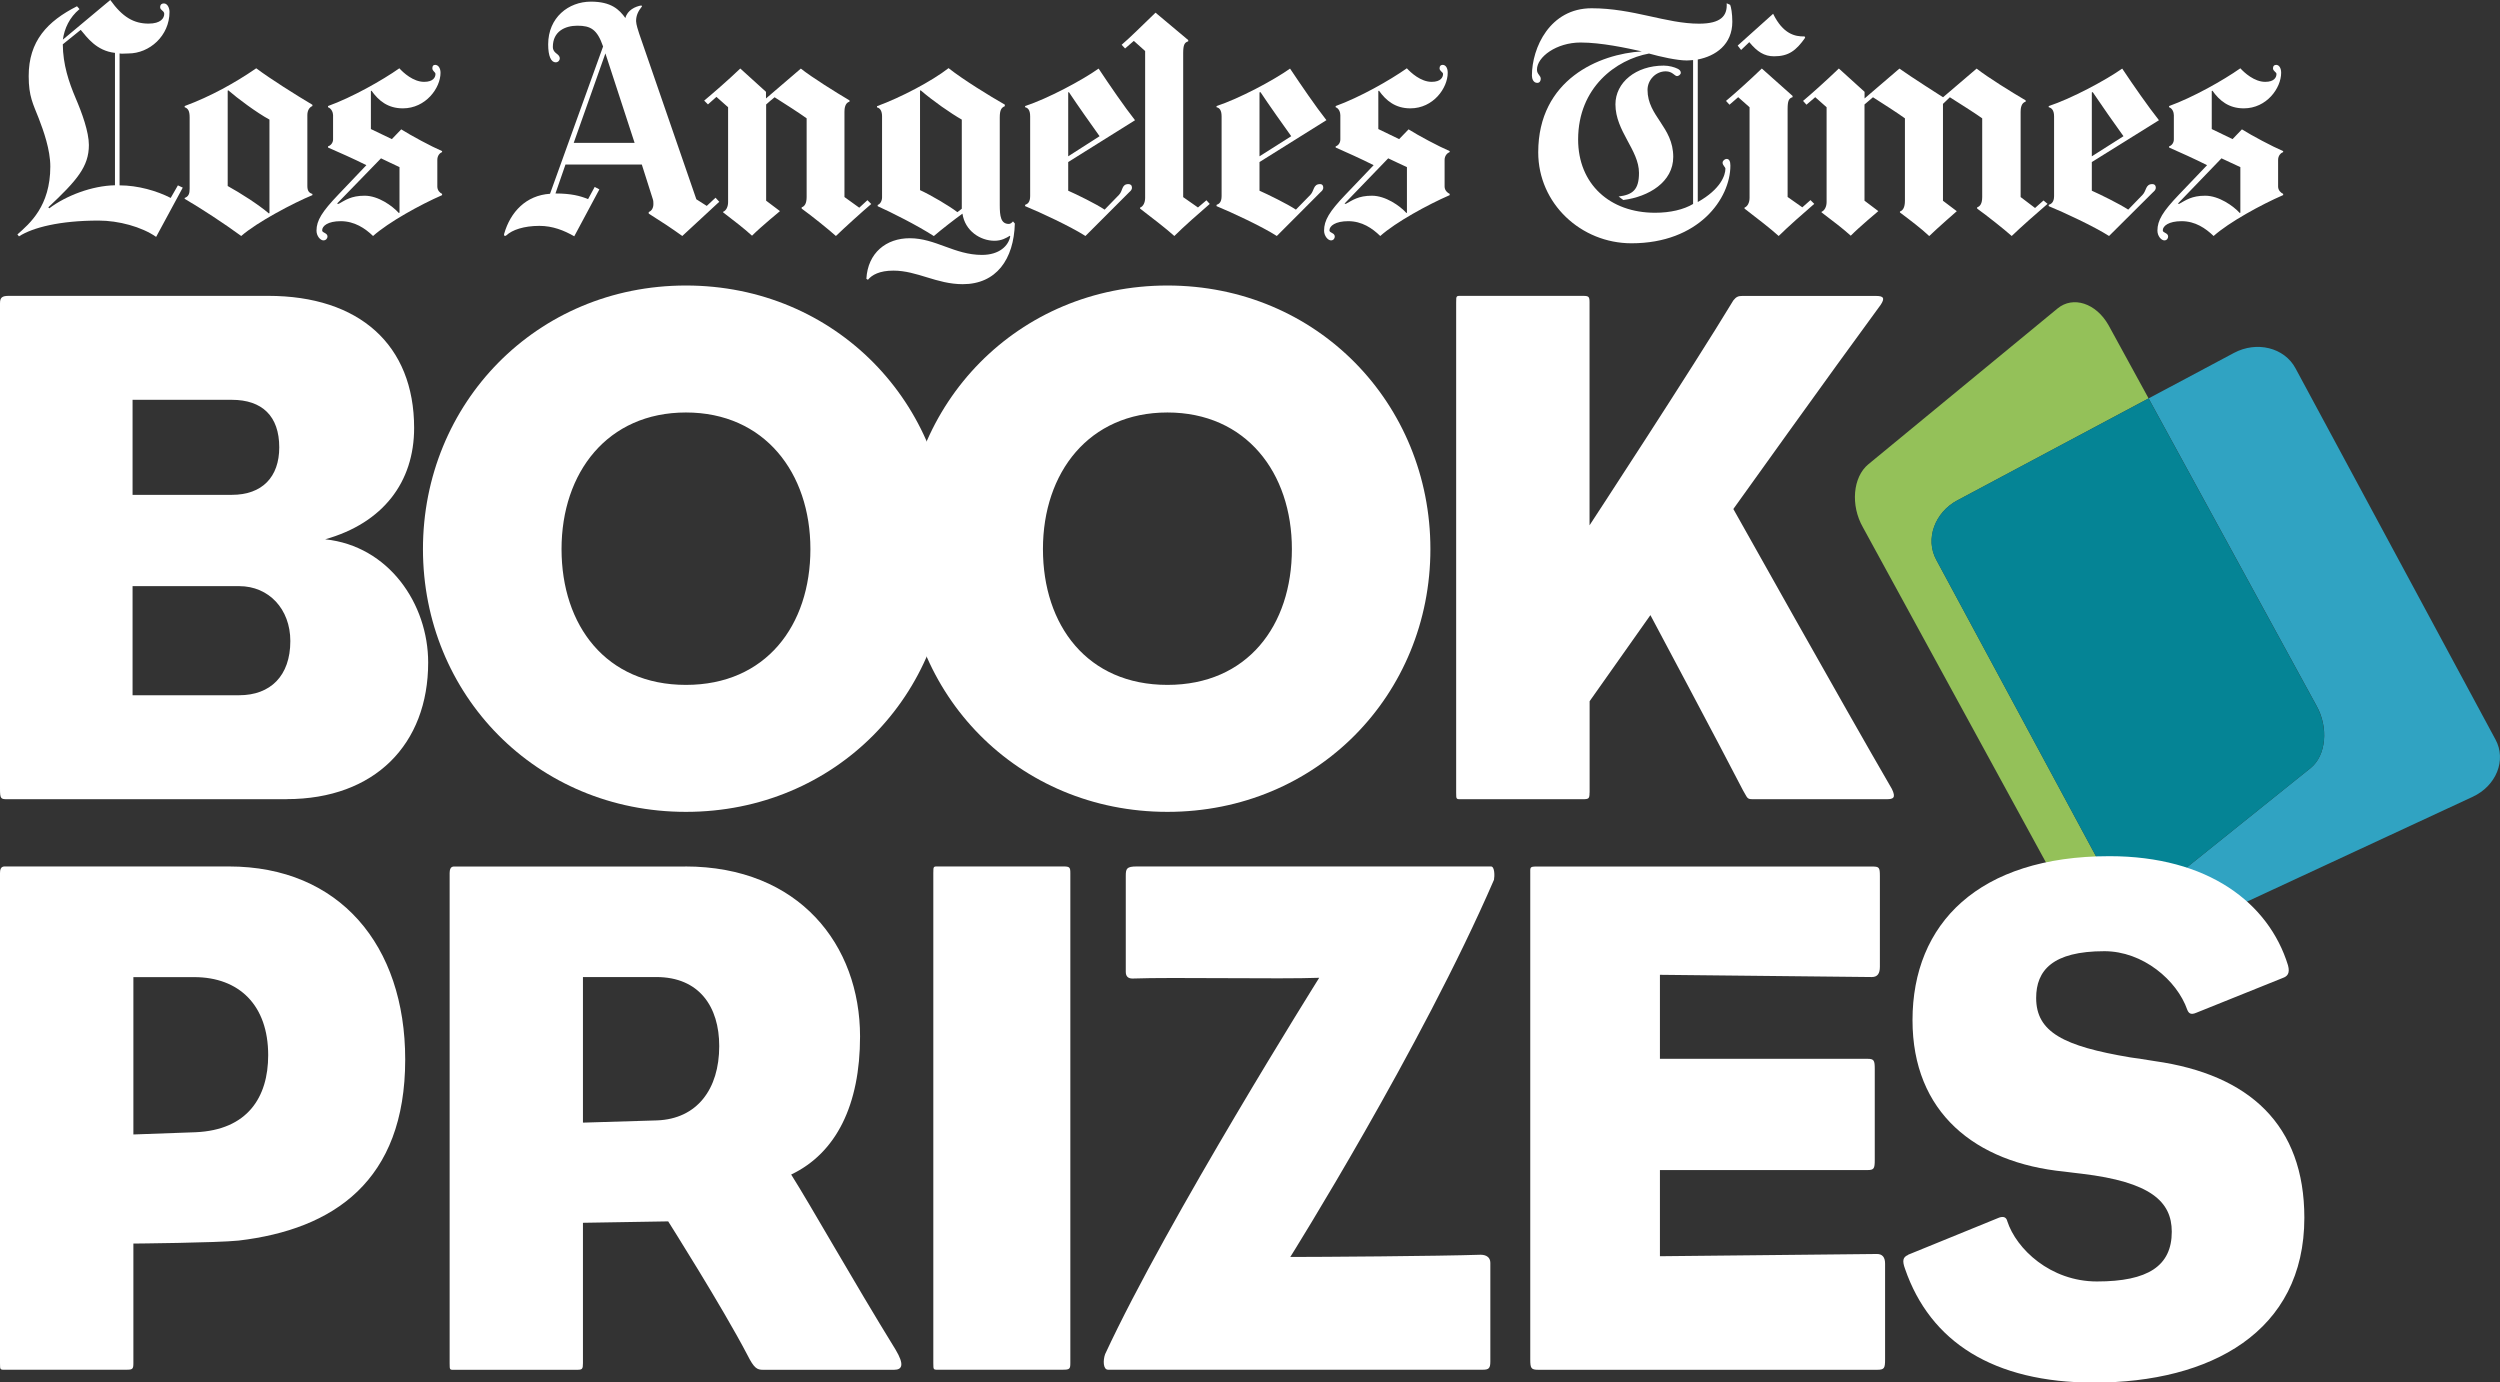
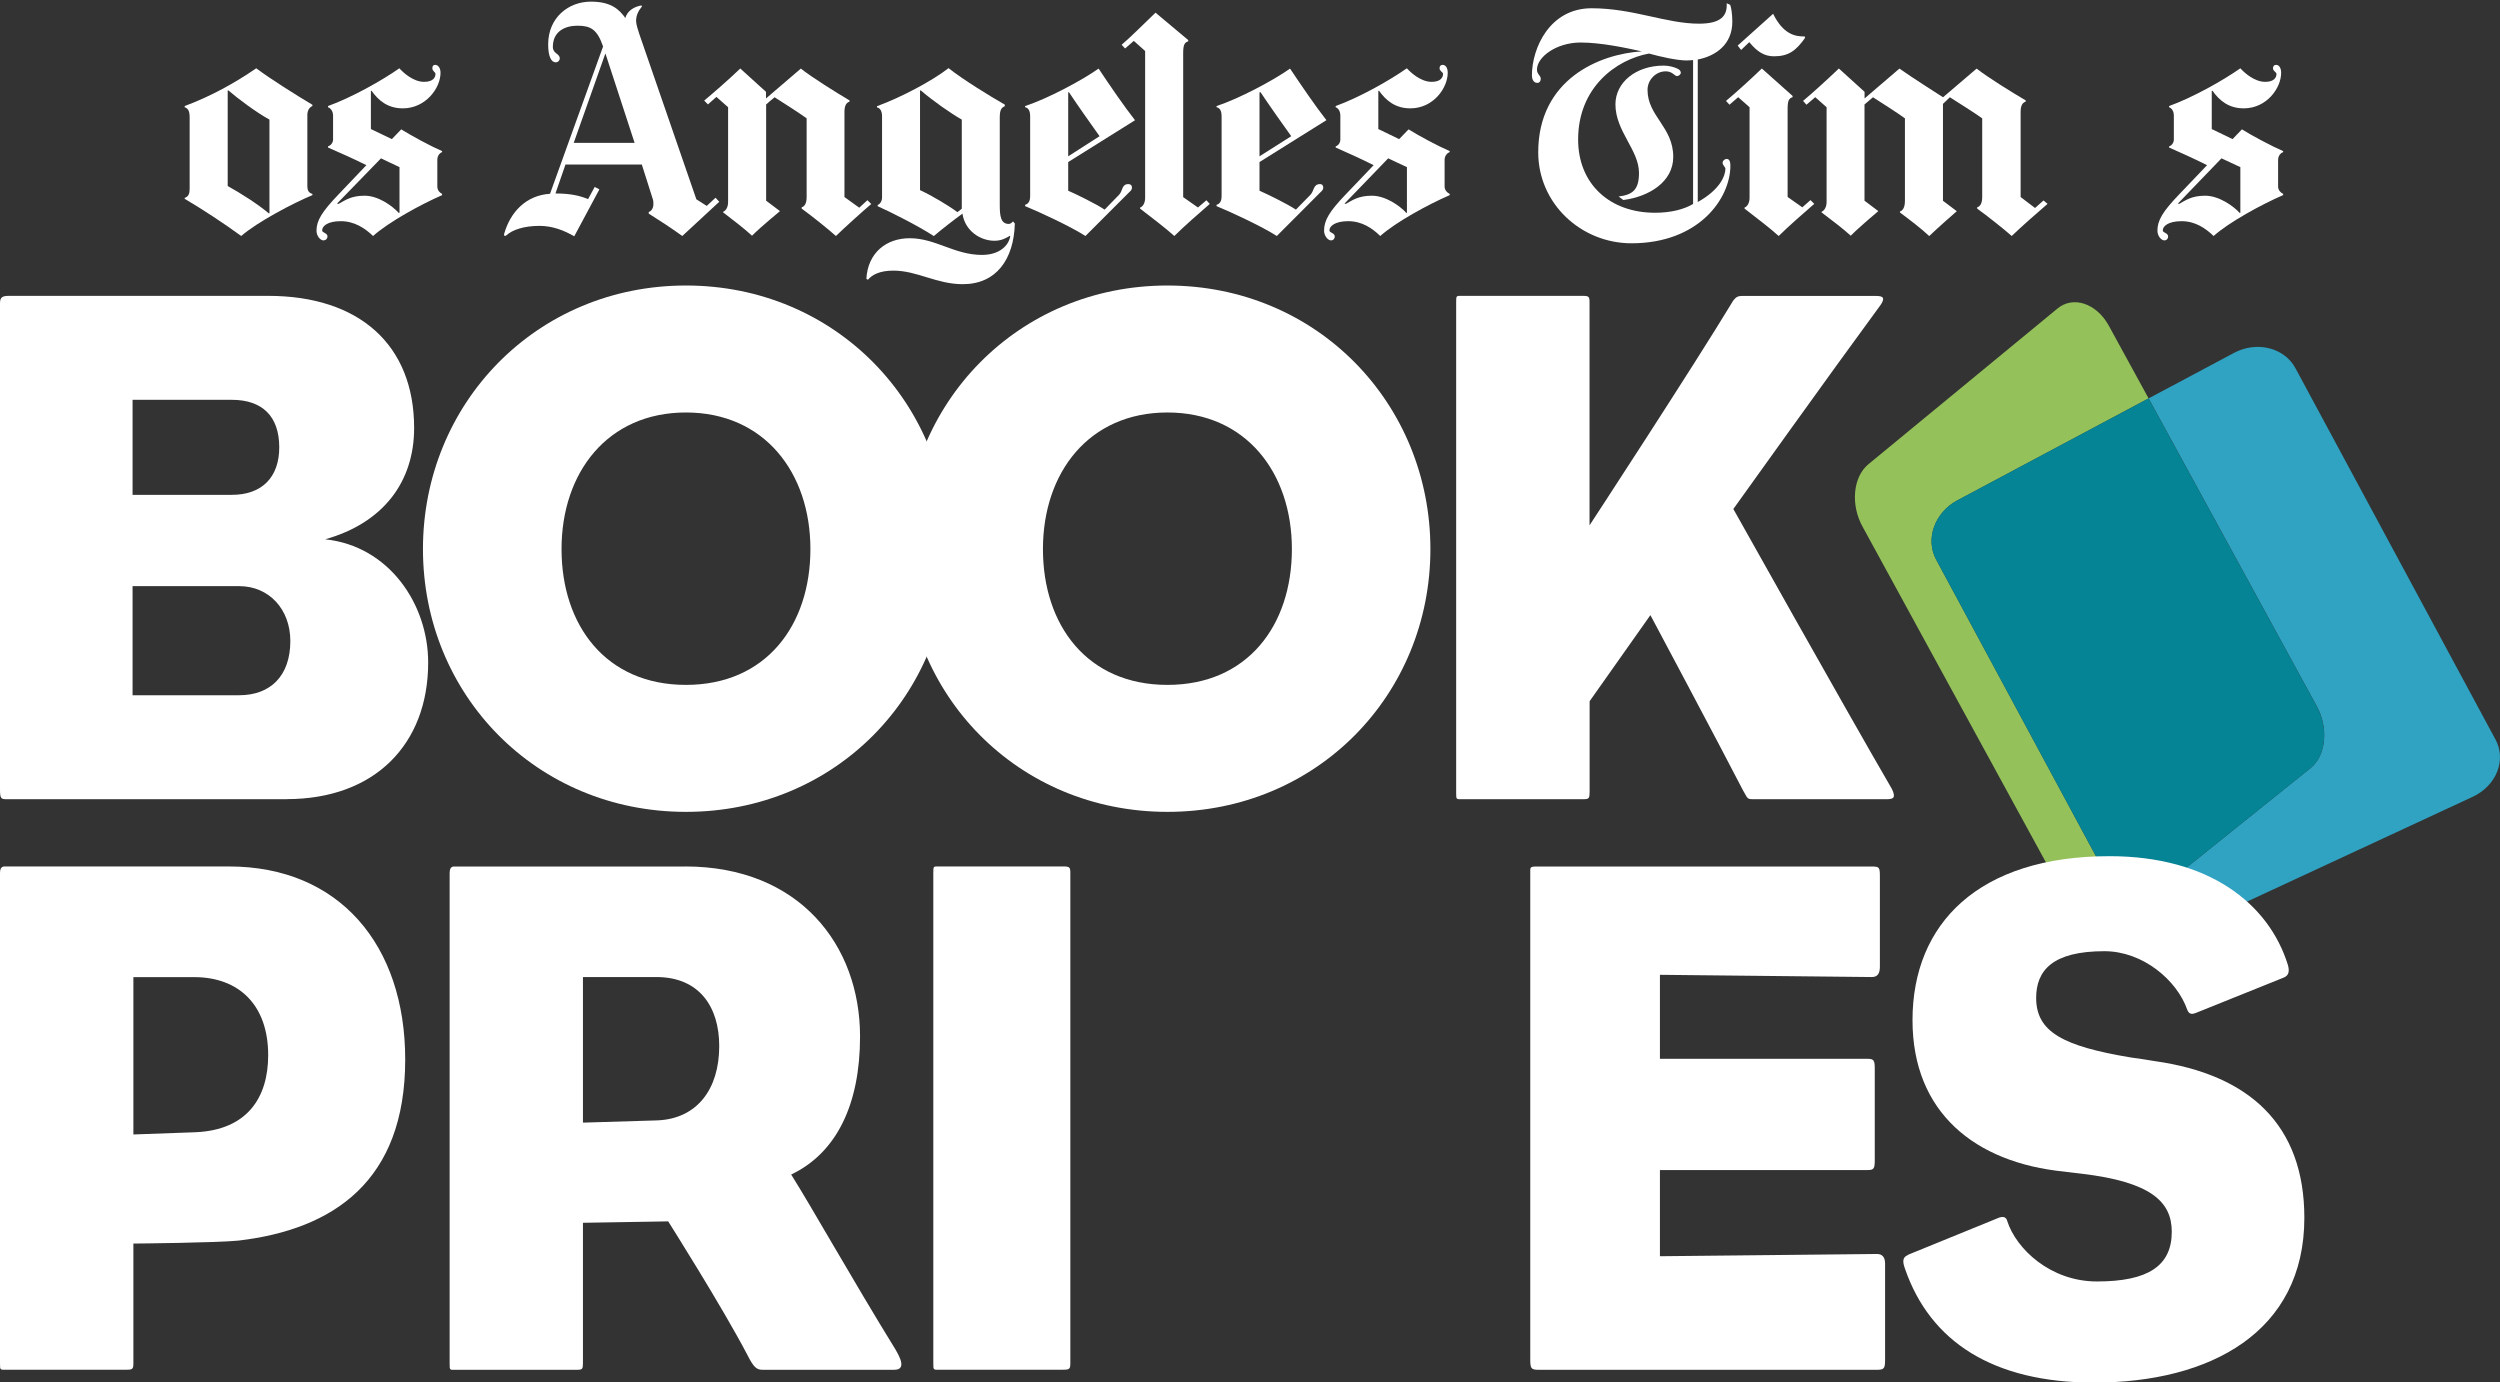
<svg xmlns="http://www.w3.org/2000/svg" width="302" height="167" viewBox="0 0 302 167" fill="none">
  <rect x="0" y="0" width="302" height="167" fill="#333333" stroke="none" />
  <g clip-path="url(#clip0_8545_11074)">
    <path d="M247.341 24.631C246.246 25.558 244.037 27.519 243.014 28.508C242.053 27.654 240.07 26.088 238.84 25.198V25.045C239.199 24.928 239.45 24.595 239.45 23.794V14.295C238.454 13.575 236.596 12.432 235.545 11.749L234.711 12.549V24.253L236.38 25.512C236.38 25.512 234.064 27.528 233.05 28.517C232.116 27.627 230.743 26.592 229.513 25.666V25.549C229.863 25.432 230.115 25.063 230.115 24.253V14.295C229.127 13.575 227.314 12.432 226.255 11.749L225.231 12.621V24.244L226.901 25.503C226.901 25.503 224.648 27.384 223.571 28.472C222.547 27.546 221.407 26.7 220.043 25.657V25.584C220.42 25.432 220.653 24.955 220.653 24.406V12.954L219.28 11.74L218.221 12.648L217.808 12.19C218.831 11.335 220.662 9.689 222.134 8.276L225.24 11.092V11.893L229.45 8.285C230.788 9.248 234.72 11.749 234.72 11.749L238.777 8.285C240.079 9.32 243.059 11.164 244.702 12.127V12.28C244.154 12.424 244.091 13.116 244.091 13.494V23.803L245.833 25.126L246.856 24.217L247.35 24.631H247.341Z" fill="white" />
    <path d="M218.063 4.561C216.977 6.099 216.079 6.801 214.311 6.801C213.117 6.801 212.273 6.252 211.312 5.091L210.325 6.036L209.912 5.505L214.194 1.664C215.379 4.093 216.824 4.435 217.991 4.399L218.063 4.552V4.561Z" fill="white" />
    <path d="M219.156 24.631C217.962 25.657 215.961 27.42 214.865 28.508C213.842 27.582 212.101 26.25 210.736 25.198V25.081C211.122 24.928 211.347 24.451 211.347 23.902V12.954L209.973 11.74L208.923 12.648L208.501 12.19C209.533 11.335 211.365 9.689 212.828 8.276L216.544 11.587V11.74C216.095 11.875 215.943 12.163 215.943 13.188V23.794L217.72 25.045L218.707 24.172L219.165 24.631H219.156Z" fill="white" />
    <path d="M146.141 24.632C144.947 25.657 142.946 27.421 141.86 28.509C140.836 27.582 139.086 26.251 137.721 25.198V25.082C138.116 24.929 138.332 24.452 138.332 23.903V6.163L136.967 4.94L135.908 5.857L135.495 5.408C136.518 4.544 138.125 2.934 139.588 1.53L143.538 4.841V4.994C143.089 5.129 142.928 5.417 142.928 6.433V23.813L144.714 25.064L145.737 24.191L146.15 24.65L146.141 24.632Z" fill="white" />
    <path d="M105.261 24.631C104.166 25.558 102.002 27.519 100.979 28.508C100.018 27.654 98.071 26.088 96.841 25.198V25.045C97.191 24.928 97.442 24.595 97.442 23.794V14.295C96.455 13.575 94.632 12.432 93.573 11.749C93.358 11.911 92.765 12.424 92.55 12.621V24.244L94.22 25.503C94.22 25.503 91.931 27.384 90.844 28.472C89.821 27.546 88.717 26.7 87.353 25.657V25.584C87.739 25.432 87.954 24.955 87.954 24.406V12.954L86.545 11.704L85.521 12.612L85.064 12.154C86.087 11.299 87.954 9.689 89.426 8.276L92.532 11.092V11.893L96.742 8.285C98.035 9.32 100.988 11.164 102.622 12.127V12.28C102.074 12.424 102.011 13.116 102.011 13.494V23.803L103.798 25.09L104.785 24.181L105.243 24.64L105.261 24.631Z" fill="white" />
    <path d="M275.797 23.57C273.131 24.73 269.28 26.835 267.404 28.509C266.443 27.582 265.195 26.718 263.535 26.718C261.982 26.718 261.264 27.294 261.264 27.825C261.264 28.158 261.91 28.104 261.91 28.581C261.91 28.805 261.748 29.039 261.452 29.039C261.084 29.039 260.617 28.517 260.617 27.861C260.617 26.628 261.255 25.558 263.202 23.525L266.614 19.953C265.204 19.234 263.167 18.325 262.027 17.821V17.677C262.359 17.578 262.601 17.237 262.601 16.841V13.917C262.601 13.584 262.439 13.098 262.027 12.955V12.811C264.89 11.776 268.553 9.716 270.635 8.25C271.102 8.772 272.323 9.887 273.633 9.887C274.746 9.887 274.998 9.329 274.998 8.933C274.998 8.709 274.576 8.592 274.576 8.25C274.576 7.962 274.737 7.836 274.962 7.836C275.276 7.836 275.563 8.16 275.563 8.79C275.563 10.634 273.822 13.089 271.048 13.089C269.226 13.089 268.113 12.154 267.26 10.957L267.179 10.993V15.59L269.693 16.805L270.824 15.626C272.009 16.373 274.495 17.695 275.806 18.253V18.37C275.545 18.469 275.195 18.775 275.195 19.315V22.544C275.195 23.003 275.563 23.318 275.806 23.417V23.57H275.797ZM270.635 25.693V20.187C269.989 19.872 269.001 19.45 268.355 19.126L263.086 24.595L263.238 24.631C264.037 24.191 264.746 23.642 266.389 23.642C268.032 23.642 269.764 24.856 270.563 25.729L270.644 25.693H270.635Z" fill="white" />
-     <path d="M260.807 14.519L252.692 19.575V23.038C253.706 23.488 255.986 24.604 257.09 25.323L258.823 23.533C259.308 23.038 259.155 22.238 260.008 22.238C260.25 22.238 260.421 22.382 260.421 22.661C260.421 22.948 260.223 23.092 260.08 23.227L254.774 28.508C252.961 27.348 249.299 25.647 247.485 24.901V24.748C247.782 24.64 248.132 24.442 248.132 23.686V14.06C248.132 13.278 247.809 13.026 247.485 12.954V12.81C250.214 11.919 254.379 9.689 256.363 8.285C257.728 10.336 259.505 12.882 260.798 14.519H260.807ZM256.516 16.453C255.555 15.122 253.859 12.711 252.799 11.128L252.692 11.164V18.882L256.516 16.453Z" fill="white" />
    <path d="M209.265 2.626C209.265 5.379 207.245 6.774 205.09 7.187V24.406C207.846 22.867 208.43 21.176 208.43 20.375C208.43 20.195 208.089 19.962 208.089 19.656C208.089 19.413 208.358 19.197 208.573 19.197C208.888 19.197 209.031 19.485 209.031 19.998C209.031 24.001 205.207 29.389 197.083 29.389C190.988 29.389 185.818 24.595 185.818 18.405C185.818 9.58 193.214 6.513 198.331 6.207C196.455 5.793 193.43 5.136 190.934 5.136C188.026 5.136 185.665 6.873 185.665 8.411C185.665 8.987 186.123 9.104 186.123 9.517C186.123 9.742 186.015 10.012 185.701 10.012C185.225 10.012 185.055 9.508 185.055 9.131C185.055 5.775 187.227 0.998 192.263 0.998C197.299 0.998 201.266 2.86 205.243 2.86C207.873 2.86 208.681 1.925 208.582 0.396L209.004 0.584C209.112 0.827 209.265 1.61 209.265 2.635V2.626ZM204.525 24.631V7.259C204.318 7.268 203.977 7.304 203.762 7.304C202.586 7.304 200.539 6.846 199.202 6.468C195.243 7.187 190.638 10.552 190.638 16.849C190.638 22.247 194.48 25.701 199.929 25.701C201.778 25.701 203.394 25.314 204.525 24.64V24.631Z" fill="white" />
    <path d="M175.128 23.57C172.462 24.73 168.611 26.835 166.735 28.509C165.783 27.582 164.535 26.718 162.866 26.718C161.313 26.718 160.595 27.294 160.595 27.825C160.595 28.158 161.241 28.104 161.241 28.581C161.241 28.805 161.079 29.039 160.783 29.039C160.424 29.039 159.948 28.517 159.948 27.861C159.948 26.628 160.577 25.558 162.525 23.525L165.936 19.953C164.526 19.234 162.489 18.325 161.349 17.821V17.677C161.681 17.578 161.914 17.237 161.914 16.841V13.917C161.914 13.584 161.753 13.098 161.349 12.955V12.811C164.212 11.776 167.866 9.716 169.948 8.25C170.424 8.772 171.627 9.887 172.946 9.887C174.051 9.887 174.32 9.329 174.32 8.933C174.32 8.709 173.898 8.592 173.898 8.25C173.898 7.962 174.05 7.836 174.275 7.836C174.607 7.836 174.885 8.16 174.885 8.79C174.885 10.634 173.144 13.089 170.37 13.089C168.557 13.089 167.435 12.154 166.582 10.957L166.501 10.993V15.59L169.015 16.805L170.155 15.626C171.331 16.373 173.817 17.695 175.119 18.253V18.37C174.867 18.469 174.508 18.775 174.508 19.315V22.544C174.508 23.003 174.876 23.318 175.119 23.417V23.57H175.128ZM169.957 25.693V20.187C169.311 19.872 168.332 19.45 167.695 19.126L162.417 24.595L162.569 24.631C163.377 24.191 164.086 23.642 165.729 23.642C167.372 23.642 169.104 24.856 169.894 25.729L169.966 25.693H169.957Z" fill="white" />
    <path d="M160.226 14.519L152.147 19.575V23.038C153.162 23.488 155.451 24.604 156.546 25.323L158.296 23.533C158.772 23.038 158.62 22.238 159.472 22.238C159.706 22.238 159.849 22.382 159.849 22.661C159.849 22.948 159.652 23.092 159.508 23.227L154.239 28.508C152.435 27.348 148.763 25.647 146.959 24.901V24.748C147.255 24.64 147.569 24.442 147.569 23.686V14.06C147.569 13.278 147.291 13.026 146.959 12.954V12.81C149.688 11.919 153.862 9.689 155.837 8.285C157.21 10.336 158.943 12.882 160.235 14.519H160.226ZM155.98 16.453C155.029 15.122 153.314 12.711 152.264 11.128L152.147 11.164V18.882L155.98 16.453Z" fill="white" />
    <path d="M137.118 14.519L129.039 19.575V23.038C130.063 23.488 132.352 24.604 133.438 25.323L135.179 23.533C135.664 23.038 135.467 22.238 136.319 22.238C136.562 22.238 136.741 22.382 136.741 22.661C136.741 22.948 136.544 23.092 136.4 23.227L131.122 28.508C129.309 27.348 125.655 25.647 123.833 24.901V24.748C124.129 24.64 124.443 24.442 124.443 23.686V14.06C124.443 13.278 124.165 13.026 123.833 12.954V12.81C126.562 11.919 130.736 9.689 132.711 8.285C134.075 10.336 135.817 12.882 137.109 14.519H137.118ZM132.828 16.453C131.876 15.122 130.17 12.711 129.12 11.128L129.039 11.164V18.882L132.828 16.453Z" fill="white" />
    <path d="M122.593 26.988C122.477 31.333 120.349 34.329 116.301 34.329C113.132 34.329 110.798 32.691 107.917 32.691C106.247 32.691 105.322 33.213 104.847 33.798L104.658 33.681C104.829 30.541 107.055 28.778 109.892 28.778C113.015 28.778 115.304 30.793 118.617 30.793C120.735 30.793 121.83 29.678 122.037 28.553L121.992 28.481C121.552 28.751 120.987 29.084 120.134 29.084C118.428 29.084 116.57 27.896 116.265 25.809C115.457 26.385 113.617 27.806 112.809 28.517C110.807 27.222 107.594 25.611 106.023 24.91V24.757C106.346 24.649 106.552 24.244 106.552 23.848V14.043C106.552 13.467 106.346 13.053 105.942 12.972V12.828C108.841 11.767 112.576 9.797 114.586 8.231C116.337 9.617 119.506 11.569 121.382 12.639V12.828C120.969 12.999 120.771 13.278 120.771 14.196V24.766C120.771 26.124 120.897 27.051 121.875 27.051C122.037 27.051 122.234 26.916 122.369 26.745L122.602 27.015L122.593 26.988ZM116.184 25.207V14.448C114.856 13.692 112.683 12.181 111.22 10.912L111.139 10.948V22.967C112.477 23.578 114.667 24.874 115.655 25.63L116.184 25.216V25.207Z" fill="white" />
    <path d="M86.902 24.361L82.422 28.508C81.13 27.582 80.008 26.835 78.365 25.801V25.612C78.733 25.477 78.93 25.099 78.93 24.658C78.93 24.469 78.93 24.253 78.859 24.055L77.53 19.872H68.311L67.099 23.372C69.002 23.372 70.115 23.669 71.04 24.055L71.839 22.58L72.404 22.877L69.37 28.544C68.132 27.834 66.758 27.285 65.16 27.285C63.284 27.285 61.875 27.771 61.175 28.427C61.04 28.553 60.825 28.526 60.905 28.238C61.659 25.603 63.544 23.597 66.444 23.408L72.853 5.614C72.135 3.536 71.345 3.104 69.747 3.104C68.239 3.104 66.785 3.806 66.785 5.659C66.785 6.513 67.62 6.441 67.62 7.071C67.62 7.287 67.422 7.53 67.126 7.53C66.579 7.53 66.219 6.801 66.219 5.362C66.219 2.114 68.679 0.198 71.381 0.198C73.841 0.198 74.801 1.152 75.546 2.177C75.788 1.224 76.749 0.774 77.485 0.657L77.557 0.765C77.108 1.332 76.839 1.835 76.839 2.555C76.839 2.933 77.117 3.779 77.216 4.075L84.119 24.073L85.376 24.874L86.435 23.884L86.893 24.379L86.902 24.361ZM76.659 17.255L73.132 6.45L69.307 17.255H76.659Z" fill="white" />
    <path d="M53.413 23.57C50.756 24.73 46.941 26.835 45.065 28.509C44.113 27.582 42.82 26.718 41.16 26.718C39.607 26.718 38.916 27.294 38.916 27.825C38.916 28.158 39.562 28.104 39.562 28.581C39.562 28.805 39.364 29.039 39.068 29.039C38.7 29.039 38.233 28.517 38.233 27.861C38.233 26.628 38.916 25.558 40.855 23.525L44.257 19.953C42.847 19.234 40.774 18.325 39.625 17.821V17.677C39.966 17.578 40.235 17.237 40.235 16.841V13.917C40.235 13.584 40.038 13.098 39.625 12.955V12.811C42.497 11.776 46.16 9.716 48.242 8.25C48.709 8.772 49.921 9.887 51.231 9.887C52.345 9.887 52.605 9.329 52.605 8.933C52.605 8.709 52.228 8.592 52.228 8.25C52.228 7.962 52.345 7.836 52.569 7.836C52.892 7.836 53.215 8.16 53.215 8.79C53.215 10.634 51.429 13.089 48.664 13.089C46.842 13.089 45.729 12.154 44.876 10.957L44.804 10.993V15.59L47.336 16.805L48.467 15.626C49.652 16.373 52.102 17.695 53.404 18.253V18.37C53.153 18.469 52.829 18.775 52.829 19.315V22.544C52.829 23.003 53.161 23.318 53.404 23.417V23.57H53.413ZM48.26 25.693V20.187C47.614 19.872 46.662 19.45 46.025 19.126L40.711 24.595L40.9 24.631C41.698 24.191 42.407 23.642 44.05 23.642C45.693 23.642 47.381 24.856 48.179 25.729L48.251 25.693H48.26Z" fill="white" />
    <path d="M37.747 23.569C35.467 24.505 31.051 26.835 29.139 28.508C27.128 27.032 24.175 25.098 22.308 24.019V23.911C22.783 23.74 22.909 23.389 22.909 22.813V14.177C22.909 13.386 22.712 13.098 22.308 12.954V12.81C25.449 11.649 28.421 9.994 30.952 8.249C32.694 9.553 35.728 11.461 37.738 12.657V12.81C37.379 12.954 37.128 13.332 37.128 13.916V22.472C37.128 23.083 37.361 23.317 37.738 23.425V23.578L37.747 23.569ZM32.55 25.737V14.447C30.979 13.593 28.681 11.874 27.577 10.912L27.505 10.948V22.472C29.004 23.29 31.239 24.721 32.478 25.782L32.55 25.746V25.737Z" fill="white" />
-     <path d="M22.084 22.652L18.861 28.616C17.11 27.392 14.31 26.646 11.922 26.646C7.209 26.646 3.969 27.483 2.29 28.553L2.102 28.319C3.592 27.006 6.078 24.901 6.078 20.115C6.078 18.091 5.261 15.806 4.678 14.294C3.996 12.549 3.466 11.641 3.466 9.203C3.457 4.957 5.728 2.564 9.301 0.756L9.606 1.097C8.376 2.123 7.784 3.445 7.595 4.786L13.322 0C14.786 2.051 16.15 2.852 17.945 2.852C19.426 2.852 19.839 2.195 19.839 1.673C19.839 1.295 19.346 1.241 19.346 0.873C19.346 0.504 19.597 0.414 19.794 0.414C20.252 0.414 20.477 0.999 20.477 1.439C20.477 4.318 18.071 6.459 15.504 6.459C15.064 6.459 14.723 6.513 14.444 6.459V22.391C16.662 22.391 18.951 23.056 20.62 23.911L21.491 22.391L22.066 22.661L22.084 22.652ZM13.888 22.382V6.387C11.644 6.144 10.504 4.498 9.75 3.607L7.586 5.353C7.604 7.79 8.313 9.913 9.139 11.857C9.902 13.629 10.737 15.932 10.737 17.515C10.737 20.133 9.292 21.797 5.836 25.045L5.953 25.162C7.999 23.623 11.123 22.436 13.879 22.382H13.888Z" fill="white" />
    <path d="M203.044 8.779C203.044 9.013 202.757 9.193 202.586 9.193C202.29 9.193 202.039 8.617 201.222 8.617C200.019 8.617 199.022 9.652 199.022 10.857C199.022 14.042 202.128 15.328 202.128 18.954C202.128 21.994 199.166 23.767 196.096 24.162L195.531 23.74C197.218 23.524 197.99 22.939 197.99 20.888C197.99 18.117 195.145 15.859 195.145 12.603C195.145 9.967 197.604 7.925 200.979 7.925C201.644 7.925 202.299 8.123 202.658 8.303C202.864 8.402 203.035 8.555 203.035 8.761L203.044 8.779Z" fill="white" />
    <path d="M301.462 89.346L277.288 44.475C275.951 41.992 272.621 41.164 269.865 42.631L259.551 48.127L279.82 85.226C281.319 87.862 281.005 91.263 279.129 92.774L257.037 110.505C258.518 112.664 261.705 113.428 264.389 112.187L298.698 96.255C301.552 94.933 302.8 91.82 301.462 89.346Z" fill="#30A3C2" />
    <path d="M233.896 67.604C232.549 65.13 233.707 61.901 236.463 60.435L259.551 48.128L254.703 39.267C253.195 36.613 250.422 35.723 248.554 37.261L225.7 56.081C223.824 57.619 223.528 61.046 225.036 63.691L249.901 109.219C251.409 111.864 254.183 112.782 256.068 111.27L257.028 110.506C256.939 110.362 256.849 110.227 256.777 110.083L233.887 67.595L233.896 67.604Z" fill="#94C159" />
    <path d="M279.811 85.227L259.542 48.128L236.454 60.434C233.699 61.901 232.541 65.13 233.887 67.604L256.778 110.092C256.849 110.236 256.939 110.371 257.029 110.515L279.12 92.784C280.996 91.281 281.311 87.872 279.811 85.236V85.227Z" fill="#058495" />
    <path d="M34.632 96.544H0.808C0.09 96.544 0 96.454 0 95.293V36.64C0 35.92 0.269 35.74 1.077 35.74H32.397C43.402 35.74 50.027 41.66 50.027 51.699C50.027 58.248 46.265 63.178 39.282 65.148C46.975 65.957 51.723 72.956 51.723 80.036C51.723 89.896 45.278 96.535 34.632 96.535V96.544ZM28.007 59.777C31.669 59.777 33.734 57.627 33.734 54.038C33.734 50.269 31.669 48.298 28.007 48.298H16.014V59.777H28.007ZM28.896 83.985C32.657 83.985 35.072 81.655 35.072 77.436C35.072 73.577 32.477 70.806 28.896 70.806H16.014V83.985H28.896Z" fill="white" />
    <path d="M82.861 34.49C100.94 34.49 114.629 48.749 114.629 66.327C114.629 83.905 100.94 98.073 82.861 98.073C64.782 98.073 51.093 83.905 51.093 66.327C51.093 48.749 64.782 34.49 82.861 34.49ZM67.834 66.327C67.834 75.556 73.202 82.735 82.861 82.735C92.52 82.735 97.897 75.556 97.897 66.327C97.897 57.097 92.34 49.828 82.861 49.828C73.382 49.828 67.834 57.088 67.834 66.327Z" fill="white" />
    <path d="M141.024 34.49C159.103 34.49 172.792 48.749 172.792 66.327C172.792 83.905 159.103 98.073 141.024 98.073C122.945 98.073 109.256 83.905 109.256 66.327C109.256 48.749 122.945 34.49 141.024 34.49ZM125.988 66.327C125.988 75.556 131.356 82.735 141.024 82.735C150.692 82.735 156.06 75.556 156.06 66.327C156.06 57.097 150.512 49.828 141.024 49.828C131.536 49.828 125.988 57.088 125.988 66.327Z" fill="white" />
    <path d="M192.017 95.743C192.017 96.463 191.937 96.544 191.209 96.544H176.712C175.904 96.544 175.904 96.634 175.904 95.743V36.55C175.904 35.651 175.904 35.741 176.712 35.741H191.209C191.937 35.741 192.017 35.831 192.017 36.55V63.457C192.017 63.457 204.459 44.449 209.387 36.289C209.737 35.84 210.006 35.75 210.455 35.75H226.64C227.538 35.75 227.717 36.02 227.188 36.82C221.191 44.98 209.387 61.487 209.387 61.487C209.387 61.487 222.798 85.425 228.534 95.294C229.064 96.373 228.714 96.544 227.915 96.544H211.721C211.003 96.544 211.093 96.364 210.554 95.474C207.78 90.085 199.369 74.306 199.369 74.306L192.026 84.706V95.743H192.017Z" fill="white" />
    <path d="M16.113 150.223V164.661C16.113 165.372 16.023 165.462 15.305 165.462H0.808C0 165.462 0 165.552 0 164.661V105.468C0 104.578 0.449 104.668 0.808 104.668H27.657C40.987 104.668 48.949 114.167 48.949 127.985C48.949 142.693 40.269 148.514 28.815 149.863C26.221 150.133 16.104 150.223 16.104 150.223H16.113ZM16.113 118.027V137.044L23.626 136.774C29.892 136.504 32.397 132.555 32.397 127.463C32.397 121.445 28.905 118.036 23.447 118.036H16.104L16.113 118.027Z" fill="white" />
    <path d="M82.772 104.668C96.551 104.668 103.894 114.168 103.894 125.206C103.894 133.455 101.031 139.284 95.573 141.884C97.898 145.554 102.997 154.622 108.194 163.051C109.262 164.842 109.002 165.471 108.014 165.471H92.171C91.453 165.471 91.094 165.291 90.286 163.681C87.243 157.852 80.717 147.542 80.717 147.542L70.42 147.713V164.671C70.42 165.381 70.34 165.471 69.711 165.471H55.035C54.316 165.471 54.316 165.561 54.316 164.671V105.478C54.316 104.587 54.765 104.677 55.035 104.677H82.772V104.668ZM79.37 135.344C84.2 135.164 86.883 131.575 86.883 126.366C86.883 121.616 84.469 118.027 79.28 118.027H70.42V135.614L79.37 135.344Z" fill="white" />
    <path d="M129.297 135.163V164.66C129.297 165.371 129.207 165.461 128.399 165.461H113.543C112.744 165.461 112.744 165.551 112.744 164.66V105.467C112.744 104.577 112.744 104.667 113.543 104.667H128.399C129.207 104.667 129.297 104.748 129.297 105.467V135.154V135.163Z" fill="white" />
-     <path d="M159.36 118.117C154.62 118.297 141.551 118.027 136.802 118.207C136.263 118.207 135.994 117.937 135.994 117.397V105.828C135.994 104.929 136.084 104.668 137.34 104.668H180.114C180.563 104.668 180.563 105.828 180.473 106.278C171.703 126.555 155.868 151.842 155.868 151.842C159.27 151.842 173.759 151.744 178.866 151.573C179.575 151.573 180.033 151.923 180.033 152.544V164.473C180.033 165.282 179.845 165.462 179.136 165.462H133.858C133.238 165.462 133.238 164.302 133.498 163.582C141.021 147.354 159.36 118.117 159.36 118.117Z" fill="white" />
    <path d="M185.842 165.471C184.954 165.471 184.855 165.291 184.855 164.212V105.567C184.855 104.758 184.765 104.677 185.663 104.677H226.112C227.009 104.677 227.09 104.758 227.09 105.837V116.776C227.09 117.586 226.821 118.027 226.112 118.027L200.519 117.757V127.904H225.573C226.381 127.904 226.471 128.084 226.471 129.155V140.094C226.471 141.173 226.381 141.344 225.573 141.344H200.519V151.752L226.731 151.482C227.389 151.482 227.718 151.869 227.718 152.643V164.212C227.718 165.291 227.629 165.471 226.731 165.471H185.833H185.842Z" fill="white" />
    <path d="M230.501 151.572L241.507 147.083C242.045 146.903 242.372 147.053 242.485 147.533C243.562 150.852 247.674 154.801 253.311 154.801C259.487 154.801 262.35 152.921 262.35 148.792C262.35 145.122 259.756 142.783 251.525 141.793C250.905 141.712 249.999 141.622 249.379 141.532C238.553 140.462 231.031 134.354 231.031 123.244C231.031 111.585 238.993 103.426 254.828 103.426C266.731 103.426 274.065 109.075 276.39 116.605C276.659 117.594 276.3 117.945 275.77 118.134L265.304 122.344C264.675 122.614 264.406 122.434 264.227 121.993C262.979 118.404 258.859 114.905 254.209 114.905C247.943 114.905 245.968 117.234 245.968 120.554C245.968 124.683 249.289 126.383 257.341 127.733C258.149 127.832 259.128 128.003 260.295 128.183C271.749 129.802 278.365 135.901 278.365 147.11C278.365 160.919 267 167.018 252.952 167.018C240.78 167.018 233.167 162.079 230.133 153.29C229.774 152.31 229.855 151.869 230.492 151.599L230.501 151.572Z" fill="white" />
  </g>
  <defs>
    <clipPath id="clip0_8545_11074">
      <rect width="302" height="167" fill="white" />
    </clipPath>
  </defs>
</svg>